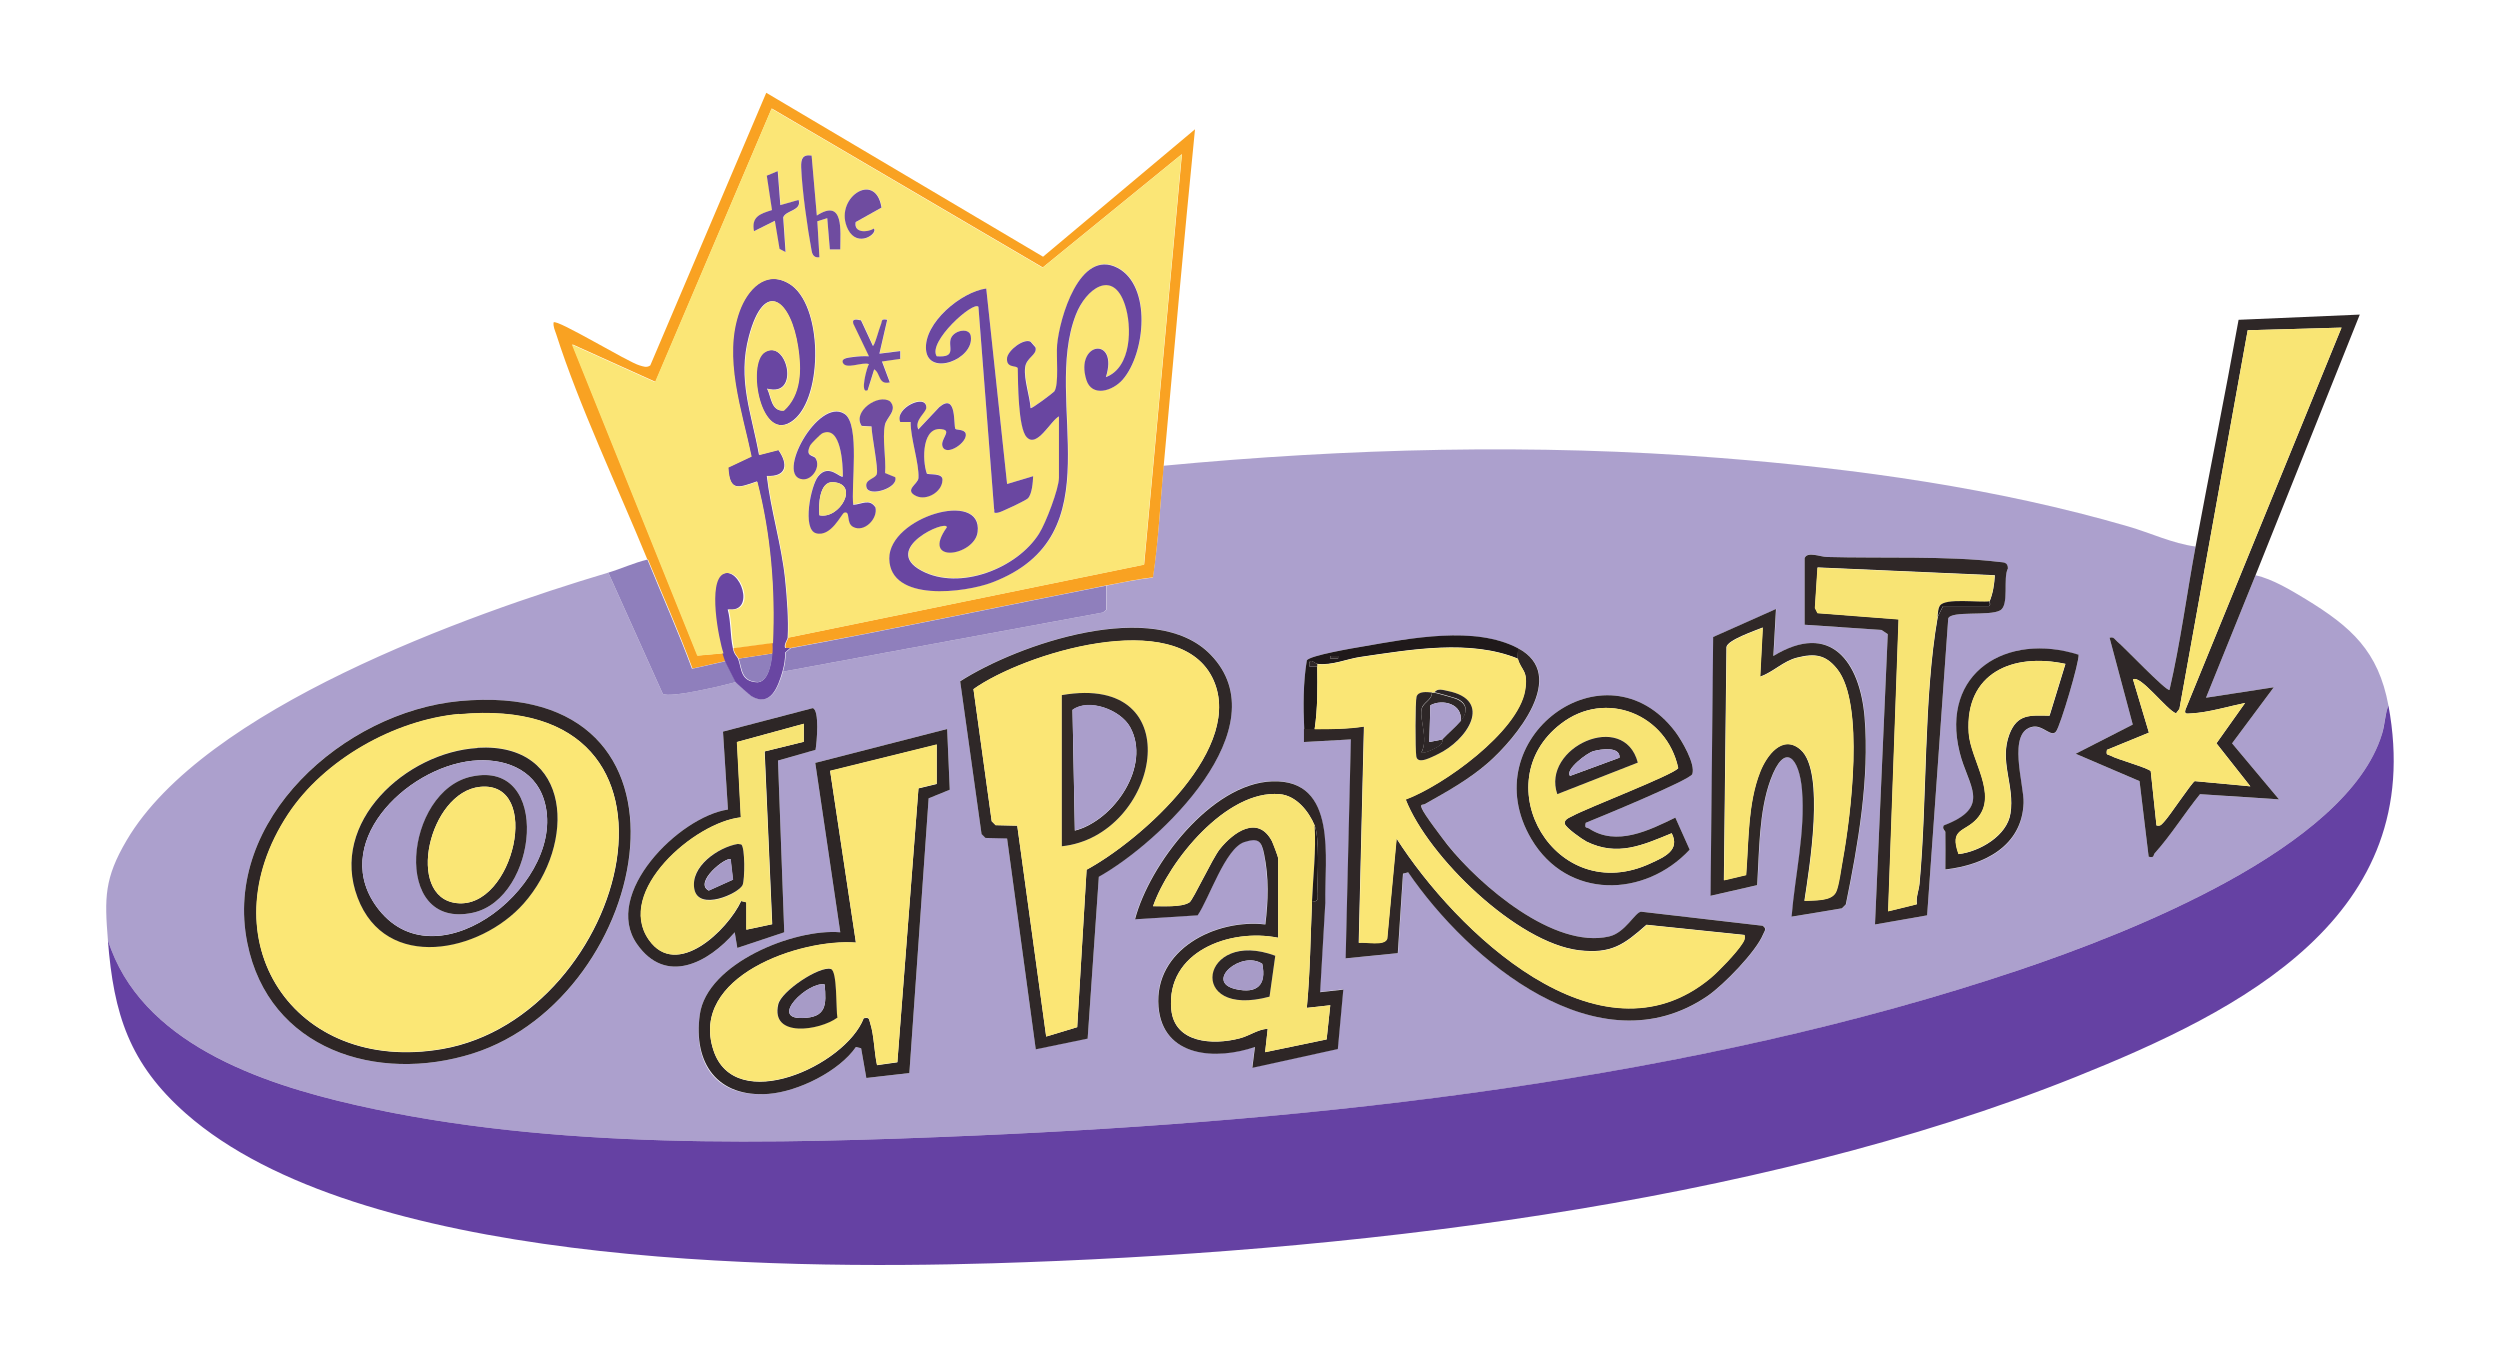
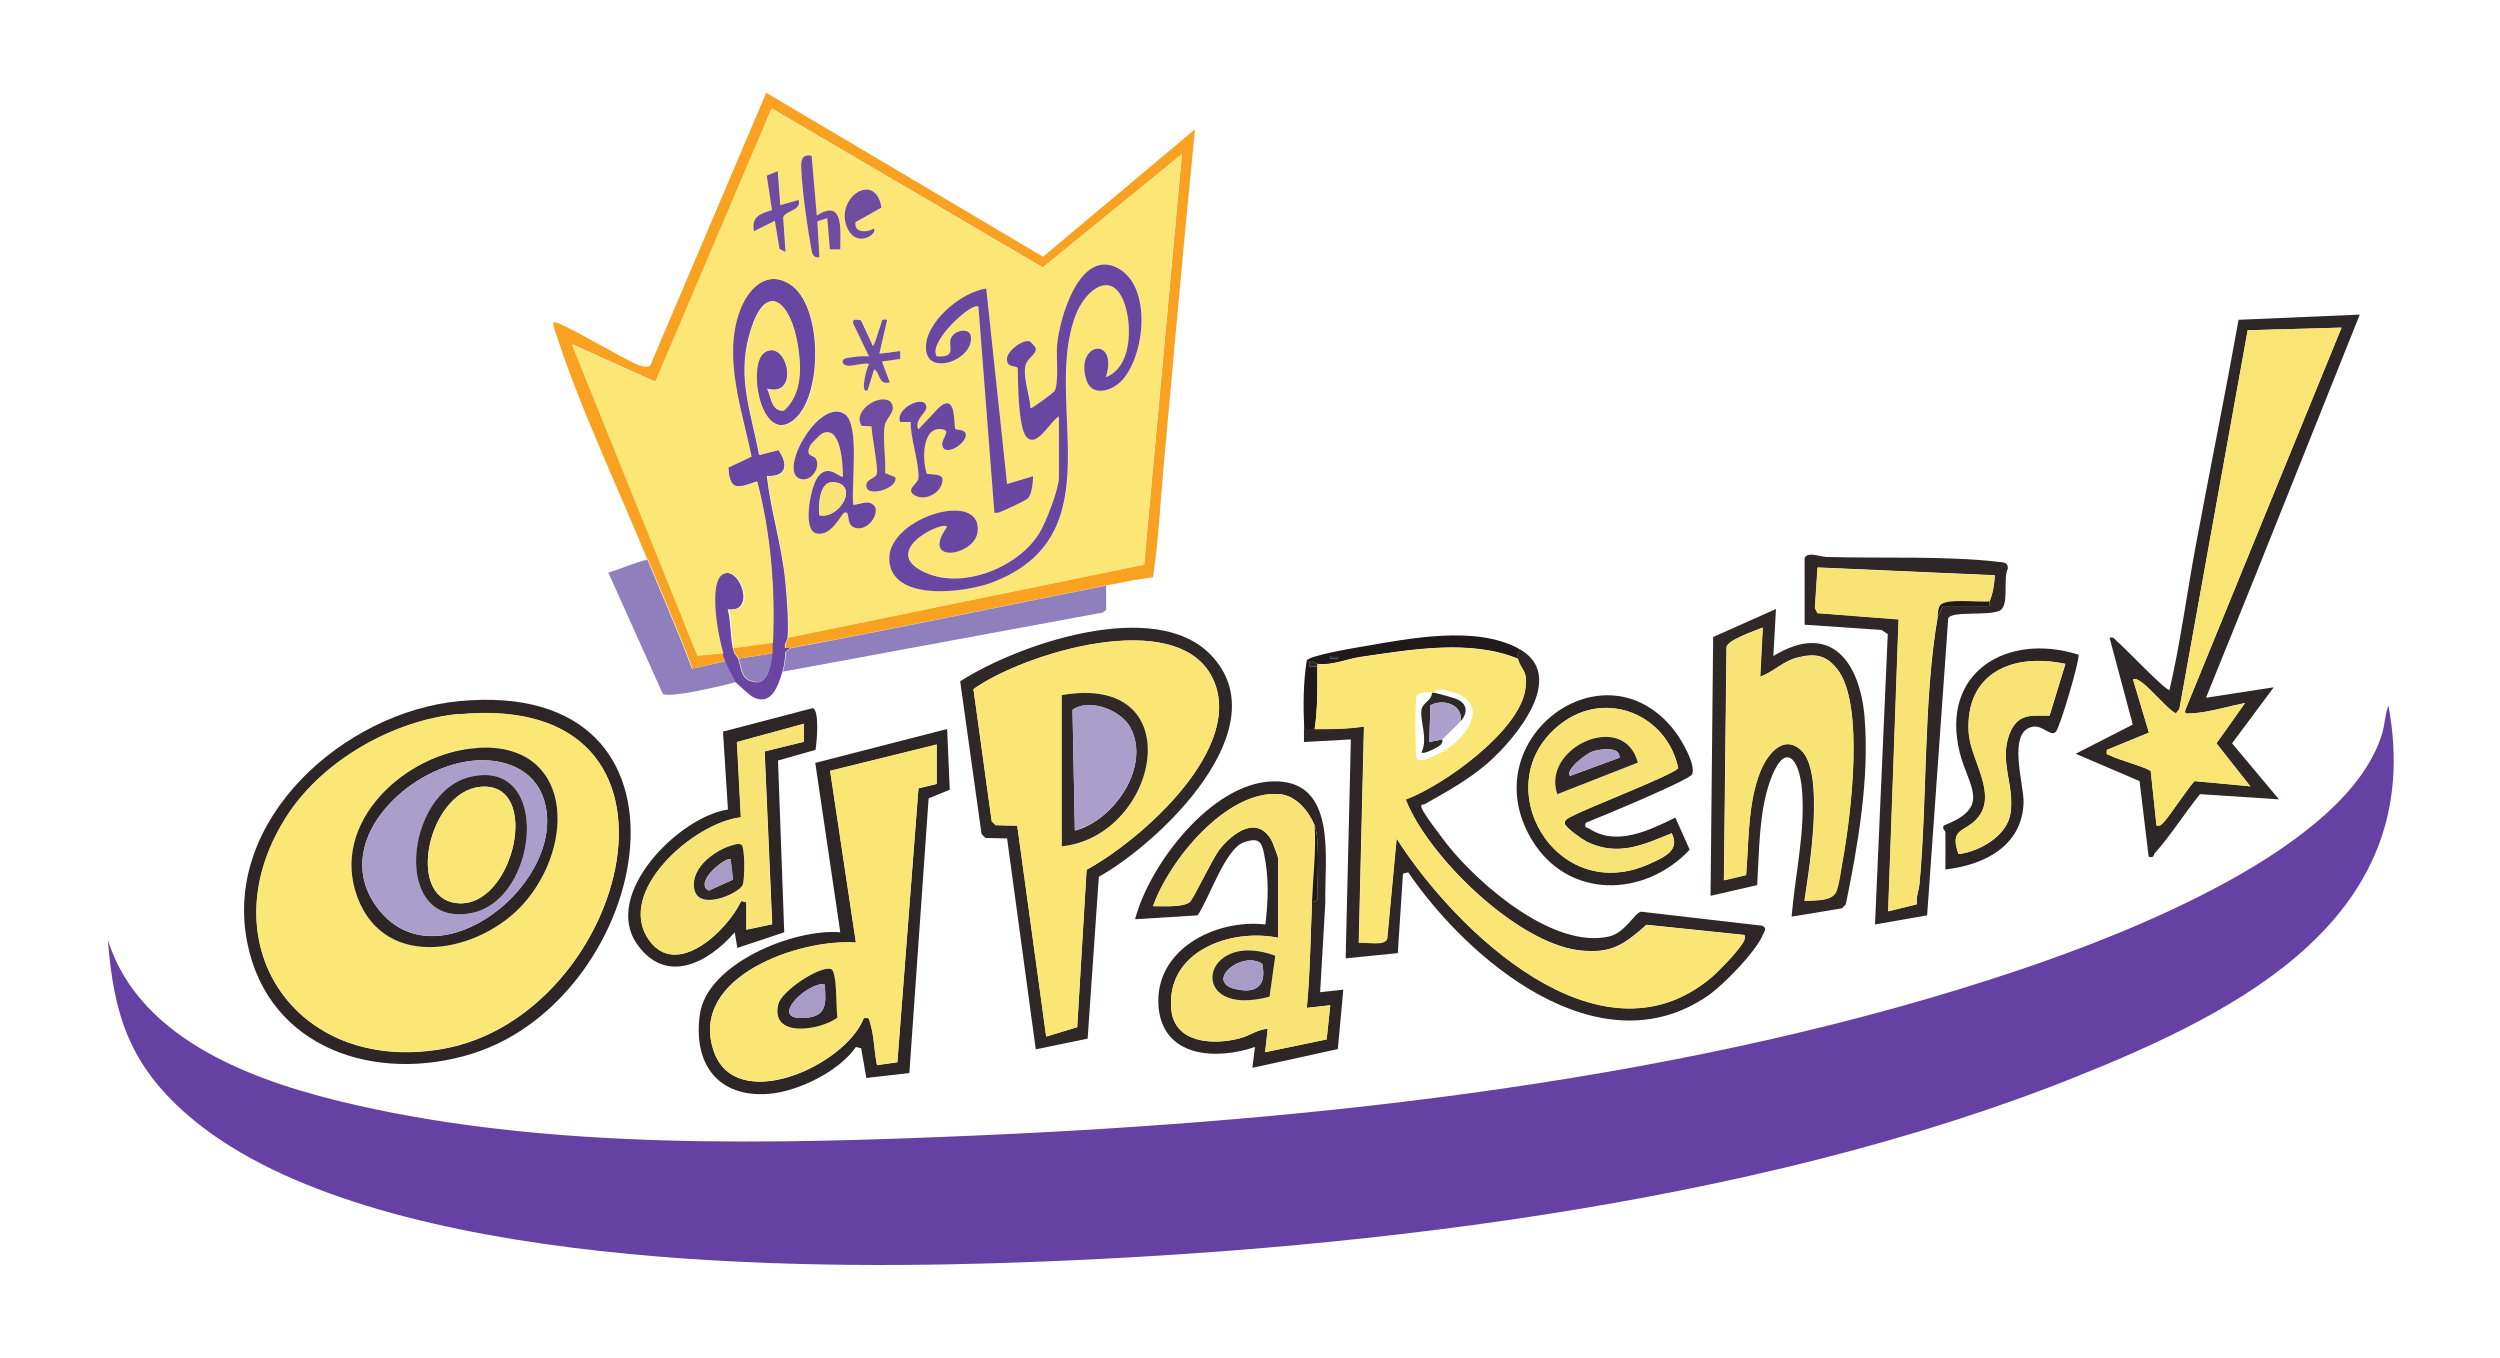
<svg xmlns="http://www.w3.org/2000/svg" id="Layer_1" viewBox="0 0 959.2 520.9">
  <defs>
    <style>.st2{fill:#f9a222}.st3{fill:#2d2626}.st5{fill:#f7e474}.st6{fill:#1f191a}.st8{fill:#2c2525}.st9{fill:#2f2727}.st11{fill:#fae675}.st12{fill:#2e2727}.st15{fill:#2e2626}.st16{fill:#a79bc7}.st17{fill:#f8e474}.st19{fill:#6f4ca0}.st20{fill:#aa9ecb}.st22{fill:#6a47a1}.st23{fill:#6946a2}.st24{fill:#aca0cd}.st25{fill:#8f7fbc}</style>
  </defs>
  <g id="Layer_2">
    <g id="Layer_4">
      <g>
-         <path d="M842.4 209.7c-3.4 18.3-5.8 36.9-10 55-1.1.8-17.9-16.9-20-18.5-1-.8-1.3-1.9-3-1.5l8.9 33.3-21.9 11.2 24.5 10.5 3.5 29c2.3.6 1.7-.6 2.3-1.3 6.2-7 11.6-15.5 17.4-22.7l30.3 2-18-21.5 16-21.5-26 4 19-47c6.6 1.5 13.5 5.7 19.3 9.2 17.5 10.7 27.8 19.9 31.7 40.8-1.4 3.5-1.4 7.2-2.5 11-13.5 44-98.4 76.7-138.7 90.3-125.7 42.5-269 58-401.3 63.7C297 439 212 441.2 136.6 424c-36.5-8.3-82.8-23.9-95.2-63.3-1.3-16.2-1.4-23.7 7.2-38.3 29.7-50.5 130.8-86.6 184.8-102.7l20.9 46.5c2.6 1.8 23.6-3.3 28.1-4.5.2.3 5.6 5.1 6.1 5.4 7.4 4.3 10.2-3.7 11.9-9.4L423.2 235l1.3-1v-9.3c5.9-1.2 11.8-2.4 17.8-3.1 2.2-14.2 2.9-28.6 4.1-42.9 70.6-6.7 142.7-8.6 213.5-3 52.5 4.1 106.2 11.6 156.7 26.3 8.6 2.5 16.9 6.5 25.8 7.7Zm-150 4.5v25.5l29.5 2 2.4 1.6-4.9 111.4 20-3.5 8.1-113.9c1-3.1 15.8-.8 19.9-3.1 3.5-2 .9-12.4 3-16.1 0-2.3-1.6-2.2-3.4-2.5-20.1-2.4-45.4-1.3-66.1-1.9-2.3 0-7.6-2.4-8.5.5Zm-11 19.5-24 10.7-1 99.3 17.9-4.1c.8-13 .6-28.1 5.1-40.4 5.4-15 11.1-8.4 12.1 4 1.3 16-2.7 32.7-4 48.5l19.3-3.2 1.5-1.5c4.7-23 9.1-48.2 7.2-71.8-1.7-21.3-12.9-36.9-35-23.5l1-18ZM417.3 398.5l4.3-62.2c23.6-13.2 69.8-57.4 42.9-85.2-21.4-22-73.7-4.1-96.1 10.2l8.2 58.6 1.5 1.5 8.3.2 11 80.9 19.9-4.1Zm165.1-149.8c-16.5-8.6-41.3-3.8-59.2-.7-3.6.6-20.8 3.5-21.8 5.4-1.4 8.3-1.4 17.8-1 26.3v5l18-1-2 84 20-2 2-30.5 2-.5c23.1 33.8 73.2 76 114.9 47.4 6.1-4.2 18.6-17 21.3-23.7.5-1.4 1.5-2-.2-3.2l-46.6-5.4c-2.3.1-6.2 8.1-12.3 9.5-21.3 4.9-49.7-19.6-62-35.1-2.1-2.6-9.1-11.7-9.9-14.1-.7-1.8.5-1.2 1.2-1.6 8.5-4.9 16.7-9.3 24.2-15.8 10.6-9.3 31.1-33.7 11.5-44Zm164 70.5c.1 4.8 0 9.7 0 14.5 14.8-1.7 29.5-8.8 30-25.5.2-6.9-6.6-27.8 3.7-29.3 3.7-.6 6.9 4.2 8.8 1.8 1.5-2.1 9-26.9 8.6-29.4-27.4-8.8-53.1 6.6-45.6 37.5 3.2 13 12.5 20.9-6.1 28-.8 1.3.6 2.1.6 2.5Zm-138-3.5c5-2 40.2-16.5 40.9-18.7 1.3-3.9-4-13-6.5-16.2-26.8-35.4-78 2.8-55.2 41.2 13.8 23.2 43.3 22.5 60.7 4l-5.5-12.3c-10 4.8-22.5 11.2-33.1 4.2-.9-.6-1.8.1-1.3-2.2ZM176.2 269c-44.1 4.1-90.9 45.4-81.3 92.8 8.2 40.9 49.8 54 86.5 42.4 69-21.7 93.8-144.5-5.2-135.2Zm122.3 22.8 14.4-4.1c.5-2.8 1.6-15.4-1.1-16l-34.4 9 1.9 29.9c-18.8 2.8-48.3 32.5-34.9 51.6 11.1 15.9 27.5 7.2 37.5-4.5l1 6 18-6-2.4-65.9Zm64.9-12.1-50.6 13 9.6 65c-17.7-1.5-51.2 11.9-53.9 31.6s6.8 31.9 26.4 30.4c11.4-.9 27.1-8.7 33.5-18l2 .5 2 11.4 16.5-1.9 7.4-105.4 8.1-3.3-1-23.3Zm143 101 2-34.5c-.4-16.5 5-47.4-20.4-46.5-23.4.8-47.1 31.9-52.6 52.9l24-1.5c4.5-6.2 10.6-25.6 17.9-28.1 5.3-1.8 6.6-.5 7.6 4.5 1.8 9.1 1.6 18 .5 27.1-19.1-2.2-42.7 9.6-41 31.5 1.5 19.6 22.2 20.6 37 15.5l-1 8 32.8-7.2 2.1-22.8-9 1Z" class="st24" />
        <path fill="#6541a3" d="M41.4 360.7c12.4 39.4 58.6 55 95.2 63.3 75.5 17.2 160.4 15 237.3 11.7 132.2-5.7 275.6-21.3 401.3-63.7 40.3-13.6 125.2-46.3 138.7-90.3 1.2-3.8 1.1-7.5 2.5-11 15 80.9-56.4 117-120 142.5-124.1 49.7-282.2 67.5-415.5 71.5-84.2 2.5-243.5.6-309.5-57.4-21.8-19.2-27.8-38.2-30-66.5Z" />
        <path d="M248.4 214.7c-11.1-27.1-26.3-59.2-35-86.5-.5-1.5-1.2-2.9-1-4.5 1.3-1.4 28.6 15.3 33 16.5 1.4.4 2.7 1 4.1 0L294 35.6l106.2 62.9 58.3-48.9c-4.3 43-8.1 86-12 129-1.3 14.3-2 28.7-4.1 42.9-6 .7-12 2-17.9 3.1-40.3 8-80.6 16.5-121 24h-2c-.6-1.5.9-3.2 1-4l136.5-28 14.5-157.5-53.4 43.5-104-61-44.6 104.9-31.9-14.4 48.1 119.4 9.9-.9c.3.9.7 2.3 1 3l-12.9 2.9c-5.2-14.1-11.4-28-17.1-41.9Z" class="st2" />
        <path d="M842.4 209.7c5.4-29 11.3-58 16.5-87l46.5-2-40 100-19 47 26-4-16 21.5 18 21.5-30.3-2c-5.9 7.3-11.2 15.8-17.4 22.7-.6.7 0 1.9-2.3 1.3l-3.5-29-24.5-10.5 21.9-11.2-8.9-33.3c1.7-.5 2 .7 3 1.5 2.1 1.6 18.9 19.3 20 18.5 4.2-18.1 6.6-36.7 10-55Zm56-84-36 1L836.2 272l-1.3 1.7c-3.5-1.2-13.8-15-16.5-13l6.1 20.4-16.1 6.6c-.4 2.3.2 1.6 1.3 2.2 2.7 1.5 14.5 4.7 15.5 6l2.2 20.8c1.7.4 2-.5 3-1.5 2-2.1 10.8-15.3 11.7-15.5l21.3 2-13-16.5 11-15.5c-6.2 1.3-14.3 3.7-20.5 4-1.4 0-3 .7-2.4-1.4l59.9-146.6Z" class="st12" />
        <path d="M248.4 214.7c5.7 14 11.9 27.8 17.1 41.9l12.9-2.9c.2.6 3.8 7.6 4 8-4.4 1.2-25.4 6.3-28.1 4.5l-20.9-46.5c5-1.5 9.9-3.8 15-5Z" class="st25" />
        <path d="M582.4 248.7c19.6 10.3-.9 34.7-11.5 44-7.5 6.5-15.7 11-24.2 15.8-.7.4-1.9-.2-1.2 1.6.9 2.4 7.9 11.5 9.9 14.1 12.4 15.5 40.8 40 62 35.1 6.2-1.4 10-9.4 12.3-9.5l46.6 5.4c1.7 1.2.7 1.9.2 3.2-2.7 6.7-15.2 19.5-21.3 23.7-41.8 28.6-91.8-13.6-114.9-47.4l-2 .5-2 30.5-20 2 2-84-18 1v-5h4c6.4 0 12.6 0 19-1l-2 83c2.6-.4 9.9 1.3 10.9-1.6l3.6-38.4c22.5 35.2 77.8 89.1 120.5 53.5 3.2-2.7 9.8-9.5 12-13 .8-1.2 1.3-2 1-3.5l-37.6-3.9c-8.7 7.7-13.5 11.2-25.8 9.8-23.9-2.8-58-35.9-66.6-57.9 14.6-5.4 43-25.9 45.8-41.8 1.4-7.9-1.5-7.5-2.8-12.3-.3-1.1.2-2.8 0-4Z" class="st9" />
        <path d="M176.2 269c98.9-9.3 74.2 113.4 5.2 135.2-36.7 11.6-78.3-1.5-86.5-42.4-9.6-47.4 37.2-88.6 81.3-92.8Zm0 5c-24.8 2.3-51.8 17.5-65.6 38.4-31.7 48.1 2 100 59.1 90.1 71.6-12.4 104.6-137.6 6.6-128.4Z" class="st15" />
        <path d="m363.4 279.7 1 23.3-8.1 3.3-7.4 105.4-16.5 1.9-2-11.4-2-.5c-6.4 9.3-22.1 17.1-33.5 18-19.6 1.5-29-11.7-26.4-30.4 2.7-19.7 36.2-33.1 53.9-31.6l-9.6-65 50.6-13Zm-4 6-40.9 10.1 9.9 65.9c-21.6-1.6-63.9 13-54.7 41.2 8.2 25.3 50.7 6 57.7-12.2 2.3-.4 1.9.2 2.5 2 1.5 4.7 1.5 11.1 2.6 16l7.8-1.1 8.1-105.1 7-1.7v-15Z" class="st3" />
        <path fill="#2f2828" d="m417.3 398.5-19.9 4.1-11-80.9-8.3-.2-1.5-1.5-8.2-58.6c22.3-14.3 74.7-32.3 96.1-10.2 26.9 27.8-19.3 72-42.9 85.2l-4.3 62.2Zm-15.9-.8 11.9-3.6 3.6-60.4c20.9-11.4 61.8-47.4 48.1-74-13.9-26.9-72.1-9-91.5 4.7l7 50.7 1.5 1.5 8.3.2 11.1 80.9Z" />
        <path d="m506.4 380.7 9-1-2.1 22.8-32.8 7.2 1-8c-14.8 5.1-35.4 4.1-37-15.5-1.7-21.9 21.9-33.7 41-31.5 1.1-9.1 1.4-18-.5-27.1-1-5-2.3-6.2-7.6-4.5-7.3 2.4-13.5 21.8-17.9 28.1l-24 1.5c5.5-21 29.2-52.1 52.6-52.9 25.4-.9 20 30 20.4 46.5l-2 34.5Zm-2-64c-2.3-5.5-7.1-11.5-13.5-12-20.3-1.7-42.4 25.5-48.5 43 3.7-.1 10.9.5 14-1.5 1.4-1 8.7-16.7 11.6-20.4 5.2-6.6 14.6-13.2 20-3.1.5.9 2.4 6 2.4 6.6v30.5c-18.5-3.7-43.1 5.3-41 27.5 1.2 13 16 13.8 26.2 11.1 3.9-1 6.8-3.4 10.8-3.7l-1 9 23.6-4.9 1.4-13.1-9 1c1.3-13.6 1.4-27.3 2-41 3 .6 1.9-1.5 2-3.5.2-5.9.9-21-1-25.5Z" class="st15" />
        <path fill="#2f2827" d="m681.4 233.7-1 18c22-13.4 33.2 2.2 35 23.5 1.9 23.6-2.5 48.8-7.2 71.8l-1.5 1.5-19.3 3.2c1.3-15.9 5.3-32.5 4-48.5-1-12.4-6.6-19-12.1-4-4.5 12.3-4.3 27.5-5.1 40.4l-17.9 4.1 1-99.3 24-10.7Zm-5 7c-3.1 1.3-13.5 4.8-14 7.5l-1 89.5 8.5-2c1.1-12.8.6-27.4 5.4-39.6 2.5-6.2 8.6-14.6 15.5-8.5 9.6 8.4 3.3 46 1.5 58 3.8-.3 10.3.3 12.1-3.4 1.1-2.4 2-9.3 2.6-12.4 3.1-16.7 8.5-59.9-2.2-73.2-4.4-5.5-8.6-6-15.3-4.3-5.3 1.3-9.2 5.6-14.2 7.3l1-19Z" />
        <path d="M692.4 214.2c.9-2.8 6.2-.5 8.5-.5 20.7.6 46-.5 66.1 1.9 1.8.2 3.4.1 3.4 2.5-2 3.7.6 14.1-3 16.1-4.1 2.3-18.8 0-19.9 3.1l-8.1 113.9-20 3.5 4.9-111.4-2.4-1.6-29.5-2v-25.5Zm71 16.5c1.3-3.2 1.8-6.5 2-10l-68-3-1 15.5 1 2 31.1 2.4-4 112 11-2.7c-.4-2.7.7-5.2 1-7.8 3-32.4 1.5-71.2 7-102.5l2-4h17.4c1.2-.2.4-1.5.6-2Z" class="st9" />
        <path d="M296.4 246.7c.9-20.8-.8-41.8-6-62-7.2 2.5-10.5 4-11.1-5.4l8.9-4.2c-3.6-17.5-11.1-38-4.6-55.7 3-8.3 10-16 19.1-10.6 13.1 7.8 13.2 43.4 1.7 52.4-12.6 9.9-18.2-21.7-11.1-26.1 8.7-5.3 13.9 17.6 1 14 1.6 3.1 1.5 8.7 6.3 8.4 6.8-6.1 6.8-15.8 5.5-24.3-2.7-18-12.8-26.7-18.8-4.1-4.4 16.6 1 29.3 3.9 45.4l7.4-1.9c3.9 5.5 3.3 10.4-4.4 10 1.5 13.2 5.6 26.2 7 39.5.7 6.7 1.4 15.9 1 22.5 0 .8-1.5 2.5-1 4h2l-2 1.8c.1 2.5-.3 4.8-1 7.3-1.7 5.8-4.5 13.8-11.9 9.4-.5-.3-5.9-5.1-6.1-5.4-.2-.4-3.8-7.4-4-8-.3-.7-.7-2.1-1-3-1.8-5.6-6.1-27.6 0-30.5 6.7-3.2 13.1 15.1 2 13.6 1.3 5 .9 9.9 2 15 .5 2.5 1.6 3 2 4 1.4 3.8.8 8.8 7.5 9 4.3-.4 5.2-7.8 5.5-11 .1-1.3 0-2.7 0-4Z" class="st23" />
        <path d="m298.5 291.8 2.4 65.9-18 6-1-6c-10.1 11.7-26.4 20.4-37.5 4.5-13.4-19.2 16.1-48.8 34.9-51.6l-1.9-29.9 34.4-9c2.7.6 1.6 13.2 1.1 16l-14.4 4.1Zm9.9-14.1-25.6 7 1.5 28.9c-17.7 1.9-48.3 28.5-35.3 47 10.7 15.2 30.2-3.7 35.4-14.9l2 .5v10.5l9.9-2.1-2.9-66.3 15-3.7v-6.9Z" class="st3" />
-         <path d="M608.4 315.7c-.5 2.3.3 1.6 1.3 2.2 10.6 7 23.2.6 33.1-4.2l5.5 12.3c-17.3 18.5-46.9 19.2-60.7-4-22.8-38.4 28.4-76.6 55.2-41.2 2.4 3.2 7.8 12.3 6.5 16.2-.7 2.2-35.9 16.7-40.9 18.7Zm33 4c-11.2 4.6-20.8 9-32.7 3.2-1.7-.9-7.9-5.3-8.3-6.8-.4-1.7 1.8-2.4 2.9-3 5.7-3.2 39.1-16 40.6-18.4-4.4-20.5-27.8-30.3-45-17-29.5 22.6-2.2 70.7 34.5 53.5 5.2-2.4 11.3-5 8-11.5Z" class="st8" />
+         <path d="M608.4 315.7c-.5 2.3.3 1.6 1.3 2.2 10.6 7 23.2.6 33.1-4.2l5.5 12.3c-17.3 18.5-46.9 19.2-60.7-4-22.8-38.4 28.4-76.6 55.2-41.2 2.4 3.2 7.8 12.3 6.5 16.2-.7 2.2-35.9 16.7-40.9 18.7Zm33 4c-11.2 4.6-20.8 9-32.7 3.2-1.7-.9-7.9-5.3-8.3-6.8-.4-1.7 1.8-2.4 2.9-3 5.7-3.2 39.1-16 40.6-18.4-4.4-20.5-27.8-30.3-45-17-29.5 22.6-2.2 70.7 34.5 53.5 5.2-2.4 11.3-5 8-11.5" class="st8" />
        <path d="M424.4 224.7v9.3l-1.2 1-122.8 22.7c.7-2.4 1.1-4.7 1-7.3l2-1.7c40.4-7.5 80.7-16 121-24Z" class="st25" />
        <path d="M746.4 319.2c0-.4-1.4-1.2-.6-2.5 18.6-7.1 9.3-15 6.1-28-7.6-30.8 18.2-46.2 45.6-37.5.4 2.5-7 27.3-8.6 29.4-1.8 2.5-5-2.4-8.8-1.8-10.3 1.6-3.4 22.5-3.7 29.3-.6 16.6-15.2 23.8-30 25.5 0-4.8.1-9.7 0-14.5Zm46-64.5c-20.2-4.3-38.5 3.5-37 26.5.7 10.5 11.5 23.8 3.1 33-4.7 5.2-10.6 3.5-7 13.5 8-.9 18.6-7 19.9-15.6 1.7-10.7-4.4-19.9-.4-30.4 3-7.8 7.9-7.3 15.4-7.1l6.1-19.9Z" class="st8" />
        <path d="M582.4 248.7c.2 1.2-.3 2.9 0 4-18.4-7.5-40.9-3.5-60.2-.7-5.6.8-11.1 3.4-16.8 2.7-.8 0-3.5-3-3 1h3c.1 8 .2 16-1 24h-4c-.4-8.5-.4-18 1-26.3 1-1.9 18.2-4.8 21.8-5.4 17.9-3.1 42.7-8 59.2.7Zm-69 3h-3v1h3v-1Z" class="st6" />
        <path fill="#fbe676" d="m277.4 250.7-9.9.9-48.1-119.4 31.9 14.4L296 41.7l104 61 53.4-43.5-14.5 157.5-136.5 28c.4-6.6-.3-15.8-1-22.5-1.4-13.3-5.4-26.3-7-39.5 7.7.5 8.3-4.4 4.4-10l-7.4 1.9c-2.9-16.2-8.3-28.8-3.9-45.4 6-22.7 16.1-14 18.8 4.1 1.3 8.4 1.3 18.2-5.5 24.3-4.8.3-4.7-5.3-6.3-8.4 12.9 3.6 7.7-19.4-1-14-7.1 4.4-1.5 35.9 11.1 26.1 11.5-9 11.4-44.6-1.7-52.4-9.1-5.5-16.1 2.3-19.1 10.6-6.4 17.7 1 38.2 4.6 55.7l-8.9 4.2c.5 9.4 3.9 7.9 11.1 5.4 5.2 20.2 6.9 41.2 6 62l-15 2c-1.1-5.1-.7-10-2-15 11.2 1.6 4.7-16.8-2-13.6-6.1 2.9-1.9 24.9 0 30.5Zm34-191c-3.6-.5-4.2 1.2-4 4.5.4 8.5 2.5 23.5 4 32 .3 1.7 1 2.8 3 2.5l-.8-13.8 3.8-1.2 1 12h4c0-7.1 1.5-19.8-9-13l-2-23Zm-13 6-4.1 1.7 2 13.2c-4.6 1.4-8 2.5-6.9 8.1l8-4 1.8 10.8 2.3 1.2-.9-13.3c1-2.8 7.2-2.4 5.9-6.7l-7 2-1-13Zm39.9 13.9c-2.3-14.6-18.9-3.4-12.8 8.5 3.7 7.2 11.5 1.5 9.9-.4-2.7 1.7-7.8 1.8-7-2.5l10-5.6Zm68.1 80.1v23.5c0 4.2-5.1 17.5-7.6 21.4-8.5 13.4-30.5 22-45.1 14.3-15.8-8.4 9.8-19.9 9.7-16.7-10.3 14.3 10.7 11 11.8 1.8 2-16.3-34-5.6-33.9 10.2.1 17 29 13.1 39.4 9.2 47.9-18 19.1-69.3 32.2-102.8 3.8-9.8 14.1-17.7 18.8-3.8 2.8 8.4 2.6 24.1-7.3 27.8 5-15.7-12-13.6-7.5 1 2.1 6.8 10.1 4.4 14-.1 8.6-10 11.1-35.9-2-42.8-14.6-7.6-22.3 19.4-23.2 29.5-.4 4.3.9 15.3-1.1 17.9-.4.5-8.7 6.8-9.1 6.4-.2-4.7-2.5-11-2.1-15.5.4-4 4.7-4.9 4-7.8l-1.9-2.2c-2.6-1.3-8.4 3.1-9 6.1-.5 4.2 3.7 2.8 4.1 4.1 0 5.3.1 22.9 3.4 26.4 4.1 4.4 9.3-6.5 12.5-8Zm-28-49c-9.6 1.3-24 13-23.1 23.5s18.3 3.7 17.2-5c-.2-3.5-6.2-2.8-7.6.5s2.6 7.5-5.5 7c-3.6-5.5 14-21.3 16-19l6 77.5c.4 1.1-.7 1.8 1.5 1.5 1.1-.1 10.9-4.8 11.5-5.5 1.6-1.7 1.9-6.2 2-8.5l-10 3-8-75Zm-48.1 12.1c-1.4-.3-3.5-.8-2.8 1.3l6 12.5c-2.1-.1-4.1 0-6.2.3-1.1.2-4.6.3-3.8 2.2 1.2 2.7 7.6-.5 10 .5-.7.8-3.8 11.6-.5 10l2.5-8c2.5 1.4 1.4 6.1 6 5l-3-8 7-1v-3l-8 1 3-13c-2.6-.5-1.8.5-2.5 2-.6 1.4-2.3 8-3 8l-4.6-9.9Zm9.3 58.7c.4-5.5-1.1-13.1-.1-18.3.5-2.9 5.1-5.7 2-9.1-4.5-3-14.6 3.9-10.9 9.4l3.8.2c0 3.4 2.7 16.1 2 18.3-.6 1.8-4.9 2-3.9 5.2 1.1 3.6 12.3.1 11-4l-3.9-1.6Zm12.8-16.8c-1.8-3.7 3-6.6 3-8.5 0-5.6-12.3.2-10 5.5h4c-.1 6.3 3.3 15.9 3 21.6-.1 2.4-5.6 4.6-.9 6.9 3.9 1.9 9.8-1.5 10.1-6 .4-3-5.4-2-6-2.6-1.8-5-2-19 6.4-16.9 2.9.7-1.2 3.8-.4 6.4 1.3 4.3 10-1.4 8.9-4.9-.5-1.5-3.5-1.2-3.9-1.7-.9-1.1.7-14.2-6.2-8.4l-8 8.5Zm-25 29c-1-7 2.6-31.1-3.4-35.1-10.1-6.5-26.8 24.2-16 25.1 3.8.3 7-4.9 4.9-8.1-.8-1.2-4.2-.4-2-5 .3-.6 3.9-4.3 4.5-4.5 7.4-3.5 8 12.2 8 16.5-.9 1-5.4-5.1-9.5 0-2.8 3.5-6.2 20.4-.8 21.8 5.8 1.6 9.8-7.6 10.8-7.9 2.6-.8.5 4 3.5 5.5 4.2 2.2 9.6-3.2 8.5-7.5-2.3-3.5-5.3-1.2-8.5-1Z" />
        <path fill="#f9e574" d="m898.4 125.7-59.9 146.6c-.6 2 1 1.4 2.4 1.4 6.3-.3 14.3-2.7 20.5-4l-11 15.5 13 16.5-21.3-2c-1 .2-9.7 13.5-11.7 15.5-1 1-1.3 1.9-3 1.5l-2.2-20.8c-1-1.3-12.8-4.5-15.5-6-1.1-.6-1.7 0-1.3-2.2l16.1-6.6-6.1-20.4c2.7-2 13 11.8 16.5 13l1.3-1.7 26.2-145.3 36-1Z" />
        <path d="M582.4 252.7c1.2 4.7 4.1 4.3 2.8 12.3-2.7 15.8-31.2 36.3-45.8 41.8 8.6 22 42.7 55.1 66.6 57.9 12.3 1.4 17.1-2.1 25.8-9.8l37.6 3.9c.3 1.6-.2 2.3-1 3.5-2.2 3.4-8.8 10.3-12 13-42.8 35.6-98-18.3-120.5-53.5l-3.6 38.4c-1 3-8.3 1.2-10.9 1.6l2-83c-6.4 1-12.6 1-19 1 1.2-8 1.1-16 1-24v-1c5.7.7 11.2-1.9 16.8-2.7 19.3-2.8 41.8-6.8 60.2.7Zm-32 13h-1c-1.9-.1-5.1-.5-5.9 1.6-.6 1.7-.5 20.3-.1 22.9.5 3.4 6.2.1 8.2-.8 11.3-5.2 21.7-20.7 3.8-24.3-1.5-.3-4.1-1.3-5 .6Z" class="st11" />
        <path fill="#fbe775" d="M176.2 274c98.1-9.2 65 116-6.6 128.4-57 9.9-90.8-42-59.1-90.1 13.8-20.9 40.8-36.1 65.6-38.4Zm7 12.9c-27.3 1.6-57 28.4-46 57.4 10.8 28.6 47 21.1 63.7 2.3 20.2-22.7 18.8-61.9-17.7-59.8Z" />
        <path d="M359.4 285.7v15l-7 1.7-8.1 105.1-7.8 1.1c-1.1-4.9-1.1-11.3-2.6-16-.6-1.8-.2-2.4-2.5-2-7 18.2-49.6 37.5-57.7 12.2-9.1-28.2 33.2-42.8 54.7-41.2l-9.9-65.9 40.9-10.1Zm-38.2 104.8c-.6-3.4 0-18.1-2.5-18.8-4.3-1.2-19 8.6-20.2 13.6-2.9 12.9 15.9 10 22.6 5.1Z" class="st11" />
        <path fill="#fbe675" d="m401.4 397.7-11.1-80.9-8.3-.2-1.5-1.5-7-50.7c19.3-13.8 77.6-31.7 91.5-4.7 13.7 26.7-27.2 62.7-48.1 74l-3.6 60.4-11.9 3.6Zm6-73c37.4-3.9 50.1-66.7 0-58v58Z" />
        <path d="M504.4 316.7c.6 9.7-.6 19.4-1 29-.6 13.7-.7 27.4-2 41l9-1-1.4 13.1-23.6 4.9 1-9c-4 .3-6.9 2.7-10.8 3.7-10.2 2.6-25 1.8-26.2-11.1-2.1-22.2 22.5-31.3 41-27.5v-30.5c0-.5-2-5.6-2.4-6.6-5.4-10.1-14.7-3.4-20 3.1-2.9 3.7-10.2 19.4-11.6 20.4-3.1 2.1-10.3 1.4-14 1.5 6.1-17.5 28.2-44.7 48.5-43 6.4.5 11.2 6.5 13.5 12Zm-15.1 50c-28.6-10.8-34.5 24.4-2.2 15.7l2.2-15.7Z" class="st17" />
        <path d="M504.4 316.7c1.9 4.6 1.2 19.6 1 25.5 0 1.9 1 4-2 3.5.4-9.6 1.6-19.3 1-29Z" class="st6" />
        <path d="m676.4 240.7-1 19c5-1.8 8.9-6 14.2-7.3 6.8-1.6 10.9-1.2 15.3 4.3 10.7 13.3 5.2 56.5 2.2 73.2-.6 3.1-1.4 10-2.6 12.4-1.8 3.7-8.3 3.1-12.1 3.4 1.8-12.1 8.2-49.6-1.5-58-7-6.1-13.1 2.3-15.5 8.5-4.8 12.1-4.4 26.7-5.4 39.6l-8.5 2 1-89.5c.5-2.7 10.9-6.2 14-7.5Z" class="st17" />
        <path d="M743.4 236.7c-5.5 31.3-4 70.1-7 102.5-.2 2.6-1.4 5.1-1 7.8l-11 2.7 4-112-31.1-2.4-1-2 1-15.5 68 3c-.2 3.5-.7 6.8-2 10-4 .6-17-1.5-19.1 1.7-.8 1.3-.7 2.9-.9 4.3Z" class="st17" />
        <path d="M763.4 230.7c-.2.5.6 1.8-.6 2h-17.4l-2 4c.2-1.5.1-3 .9-4.3 2-3.1 15.1-1.1 19.1-1.7Z" class="st6" />
        <path d="M296.4 250.7c-.3 3.2-1.3 10.6-5.5 11-6.7-.2-6.1-5.2-7.5-9l13-2Z" class="st25" />
        <path d="M296.4 246.7c0 1.3.1 2.7 0 4l-13 2c-.4-1-1.5-1.5-2-4l15-2Z" class="st2" />
        <path d="M308.4 277.7v6.9l-15.1 3.7 2.9 66.3-9.9 2.1v-10.5l-2-.5c-5.3 11.2-24.8 30.1-35.4 14.9-13-18.6 17.6-45.2 35.3-47l-1.5-28.9 25.6-7Zm-25.3 46.1c-7.6 1.3-18.4 8.4-16.7 17.3s16.9 1.9 18.5-1.5c1-2 1-14.5-.5-15.6l-1.3-.2Z" class="st5" />
        <path d="M641.4 319.7c3.3 6.5-2.8 9.1-8 11.5-36.7 17.2-64-30.9-34.5-53.5 17.3-13.3 40.7-3.6 45 17-1.5 2.5-34.9 15.3-40.6 18.4-1.1.6-3.3 1.3-2.9 3 .3 1.5 6.6 5.9 8.3 6.8 11.9 5.9 21.5 1.4 32.7-3.2Zm-13-27.1c-5.3-20.4-37.1-5.8-30.9 12.1l30.9-12.1ZM792.4 254.7l-6.1 19.9c-7.5-.1-12.4-.7-15.4 7.1-4 10.5 2.1 19.7.4 30.4-1.3 8.6-12 14.6-19.9 15.6-3.6-10 2.3-8.3 7-13.5 8.4-9.2-2.4-22.5-3.1-33-1.5-23 16.9-30.8 37-26.5Z" class="st17" />
        <path d="M505.4 254.7v1h-3c-.5-4 2.2-1.1 3-1ZM510.4 251.7h3v1h-3z" class="st9" />
        <path fill="#6946a1" d="M406.4 159.7c-3.2 1.5-8.5 12.4-12.5 8-3.3-3.5-3.3-21.1-3.4-26.4-.4-1.3-4.6.2-4.1-4.1.6-3 6.4-7.4 9-6.1l1.9 2.2c.8 2.9-3.6 3.8-4 7.8-.5 4.5 1.8 10.8 2.1 15.5.4.4 8.7-5.9 9.1-6.4 1.9-2.6.7-13.6 1.1-17.9.9-10.1 8.6-37.1 23.2-29.5 13.1 6.9 10.7 32.7 2 42.8-3.9 4.5-11.9 6.9-14 .1-4.5-14.6 12.5-16.8 7.5-1 9.9-3.7 10.1-19.4 7.3-27.8-4.6-13.9-15-6-18.8 3.8-13.1 33.5 15.6 84.7-32.2 102.8-10.3 3.9-39.2 7.7-39.4-9.2-.1-15.9 35.9-26.6 33.9-10.2-1.1 9.2-22.1 12.6-11.8-1.8 0-3.2-25.5 8.3-9.7 16.7 14.6 7.8 36.7-.9 45.1-14.3 2.5-3.9 7.6-17.2 7.6-21.4v-23.5Z" />
        <path d="m378.4 110.7 8 75 10-3c-.1 2.3-.4 6.8-2 8.5-.6.7-10.4 5.4-11.5 5.5-2.2.3-1.1-.3-1.5-1.5l-6-77.5c-2-2.3-19.6 13.5-16 19 8 .6 4.1-3.8 5.5-7s7.4-4.1 7.6-.5c1.1 8.7-16.3 15.3-17.2 5s13.5-22.2 23.1-23.5Z" class="st22" />
        <path d="M327.4 193.7c3.3-.2 6.2-2.5 8.5 1 1 4.3-4.3 9.7-8.5 7.5-3-1.5-.9-6.3-3.5-5.5-1 .3-5 9.5-10.8 7.9-5.4-1.5-2-18.3.8-21.8 4.1-5.2 8.6 1 9.5 0 0-4.3-.6-20-8-16.5-.6.3-4.2 3.9-4.5 4.5-2.2 4.5 1.2 3.8 2 5 2.1 3.2-1.2 8.4-4.9 8.1-10.8-.9 5.9-31.6 16-25.1 6.1 3.9 2.4 28 3.4 35.1Zm-13 4c7.8 1.6 15.5-12 5.3-12.7-5.4-.4-5.7 8.8-5.3 12.7Z" class="st23" />
        <path d="m352.4 164.7 8-8.5c6.9-5.8 5.3 7.3 6.2 8.4.4.4 3.4.1 3.9 1.7 1 3.4-7.6 9.1-8.9 4.9-.8-2.6 3.3-5.7.4-6.4-8.4-2-8.2 11.9-6.4 16.9.6.6 6.4-.4 6 2.6-.2 4.5-6.1 7.9-10.1 6-4.8-2.3.8-4.6.9-6.9.3-5.7-3.1-15.3-3-21.5h-4c-2.3-5.3 10.1-11.1 10-5.5 0 1.9-4.8 4.8-3 8.5Z" class="st22" />
        <path d="m339.6 181.5 3.9 1.6c1.3 4.1-9.9 7.6-11 4-1-3.2 3.3-3.3 3.9-5.2.7-2.1-2-14.9-2-18.3l-3.8-.2c-3.7-5.5 6.4-12.5 10.9-9.4 3.1 3.4-1.5 6.2-2 9.1-1 5.2.5 12.8.1 18.3ZM311.4 59.7l2 23c10.5-6.8 9 5.9 9 13h-4l-1-12-3.8 1.2.8 13.8c-1.9.3-2.7-.8-3-2.5-1.6-8.6-3.7-23.5-4-32-.1-3.2.5-5 4-4.5ZM330.3 122.8l4.6 9.9c.7 0 2.4-6.6 3-8 .7-1.5-.1-2.5 2.5-2l-3 13 8-1v3l-7 1 3 8c-4.5 1.1-3.5-3.6-6-5l-2.5 8c-3.2 1.7-.2-9.2.5-10-2.4-1-8.8 2.2-10-.5-.8-1.9 2.6-2 3.8-2.2 2.1-.3 4.1-.4 6.2-.3l-6-12.5c-.6-2.1 1.4-1.6 2.8-1.3ZM298.4 65.7l1 13 7-2c1.3 4.2-4.9 3.9-5.9 6.7l.9 13.3-2.3-1.2-1.8-10.8-8 4c-1.1-5.6 2.4-6.7 6.9-8.1l-2-13.2 4.1-1.7Z" class="st19" />
        <path d="m338.3 79.6-10 5.6c-.8 4.2 4.4 4.1 7 2.5 1.6 1.9-6.2 7.5-9.9.4-6-11.8 10.5-23 12.8-8.5Z" class="st19" />
-         <path d="M550.4 265.7c1-1.8 3.5-.9 5-.6 17.8 3.5 7.5 19-3.8 24.3-2 .9-7.7 4.2-8.2.8-.4-2.6-.4-21.2.1-22.9.7-2.2 4-1.8 5.9-1.6 0 3-3.6 3.7-4 6.5-.7 4.2 2.7 11.2 0 16.4.9.9 6.5-2.1 7.3-2.9 1-1 .6-2 .7-2.1 2.2-2.3 5.3-5 7-7 2.9-3.5 2.7-7-1.8-8.7-.8-.3-7.5-2.2-8.2-2.3Z" class="st8" />
        <path d="M560.4 276.7c1-6.5-6.8-8.7-11.6-6.1l-.4 14.1 5-1s.3 1.1-.7 2.1c-.9.9-6.5 3.8-7.3 2.9 2.6-5.3-.7-12.2 0-16.4.5-2.8 4-3.5 4-6.5h1c.7.1 7.5 2 8.2 2.3 4.5 1.8 4.7 5.3 1.8 8.7Z" class="st12" />
        <path d="M183.2 286.9c36.5-2.1 37.9 37 17.7 59.8-16.7 18.8-52.9 26.3-63.7-2.3-11-29 18.7-55.8 46-57.4Zm-2 5c-25.8 2.7-55.5 32.4-35.8 57.2 23.2 29.2 73-11.4 63.3-42.3-3.8-12-15.8-16.1-27.5-14.9ZM321.2 390.5c-6.7 4.9-25.6 7.8-22.6-5.1 1.1-5.1 15.9-14.9 20.2-13.6 2.5.7 1.9 15.4 2.5 18.8Zm-4.8-12.8c-6.3-1.2-21.4 13.3-8.6 12.9 9.3-.2 9.3-5 8.6-12.9Z" class="st8" />
        <path fill="#312927" d="M407.4 324.7v-58c50.1-8.7 37.4 54.1 0 58Zm5-6c15.1-3.9 29.4-24.9 21.2-39.7-3.6-6.6-15.8-11.2-22.1-6.6l.9 46.4Z" />
        <path d="m489.3 366.7-2.2 15.7c-32.4 8.7-26.5-26.4 2.2-15.7Zm-5 3.1c-8-5.3-22.3 6.9-10.2 9.7 8.1 1.9 11.9-1.5 10.2-9.7ZM283.1 323.8l1.3.2c1.5 1.1 1.4 13.6.5 15.6-1.6 3.3-16.9 10.1-18.5 1.5s9.1-16 16.7-17.3Zm-2.7 5.9c-1.8-1.2-14.4 8.9-8.5 12l9.3-4.2-.9-7.8Z" class="st12" />
        <path d="m628.4 292.6-30.9 12.1c-6.2-17.9 25.6-32.4 30.9-12.1Zm-7-1.9c.2-4.4-7.1-3.3-10-2.5-2.4.6-11.1 7.2-9 9.5l19-7Z" class="st9" />
        <path d="M314.4 197.7c-.4-3.9 0-13.1 5.3-12.7 10.2.7 2.5 14.3-5.3 12.7Z" class="st5" />
        <path d="M560.4 276.7c-1.7 2-4.8 4.7-7 7l-5 1 .4-14.1c4.7-2.6 12.6-.4 11.6 6.1Z" class="st24" />
        <path d="M181.2 291.9c11.8-1.2 23.7 2.9 27.5 14.9 9.8 30.9-40.1 71.4-63.3 42.3-19.7-24.8 10-54.5 35.8-57.2Zm-.1 6c-25.8 5.4-31.2 59.1.3 52.3 25.1-5.4 30.3-58.7-.3-52.3Z" class="st20" />
        <path d="M316.4 377.7c.7 7.9.7 12.7-8.6 12.9-12.8.3 2.3-14.1 8.6-12.9Z" class="st16" />
        <path d="m412.4 318.7-.9-46.4c6.2-4.6 18.4 0 22.1 6.6 8.2 14.8-6.1 35.8-21.2 39.7Z" class="st20" />
        <path d="M484.3 369.8c1.8 8.2-2 11.5-10.2 9.7-12.1-2.8 2.1-15 10.2-9.7ZM280.4 329.7l.9 7.8-9.3 4.2c-5.9-3.1 6.7-13.2 8.5-12Z" class="st16" />
        <path d="m621.4 290.7-19 7c-2.1-2.3 6.5-8.9 9-9.5 2.9-.8 10.2-1.9 10 2.5Z" class="st20" />
        <path d="M181.1 297.9c30.6-6.4 25.4 46.9.3 52.3-31.6 6.8-26.2-47-.3-52.3Zm3.1 4c-19.7 2-28.8 42.4-9 44.6 21.9 2.5 33.1-47 9-44.6Z" class="st9" />
        <path d="M184.2 301.9c24.1-2.4 12.9 47.1-9 44.6-19.8-2.2-10.7-42.6 9-44.6Z" class="st11" />
      </g>
    </g>
  </g>
</svg>